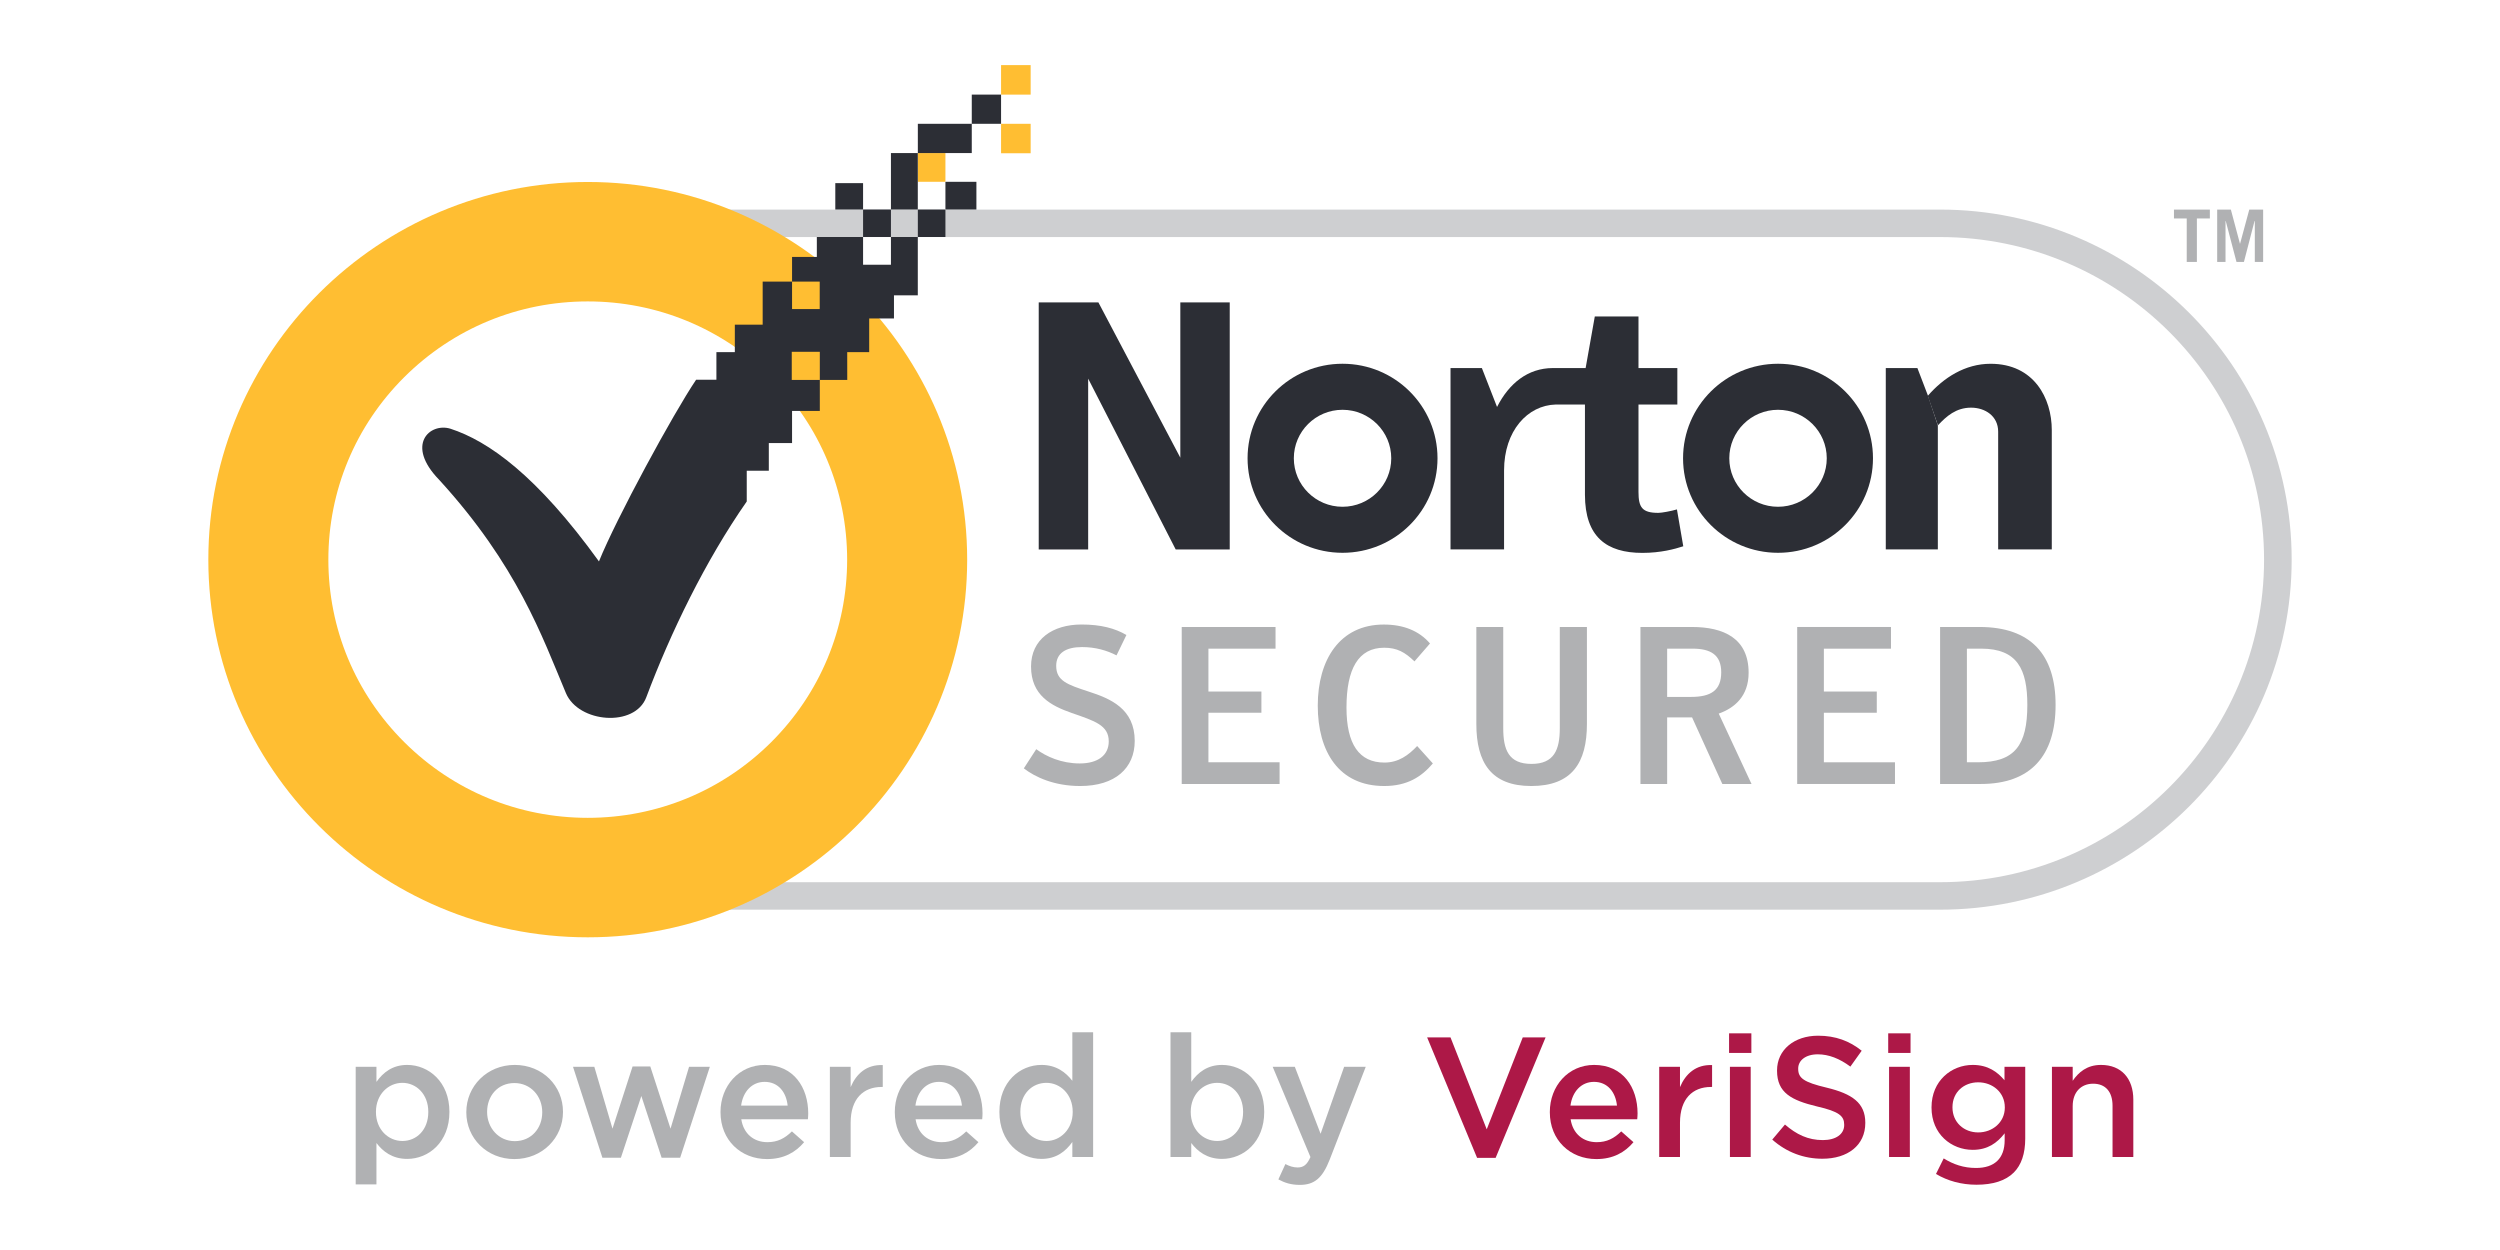
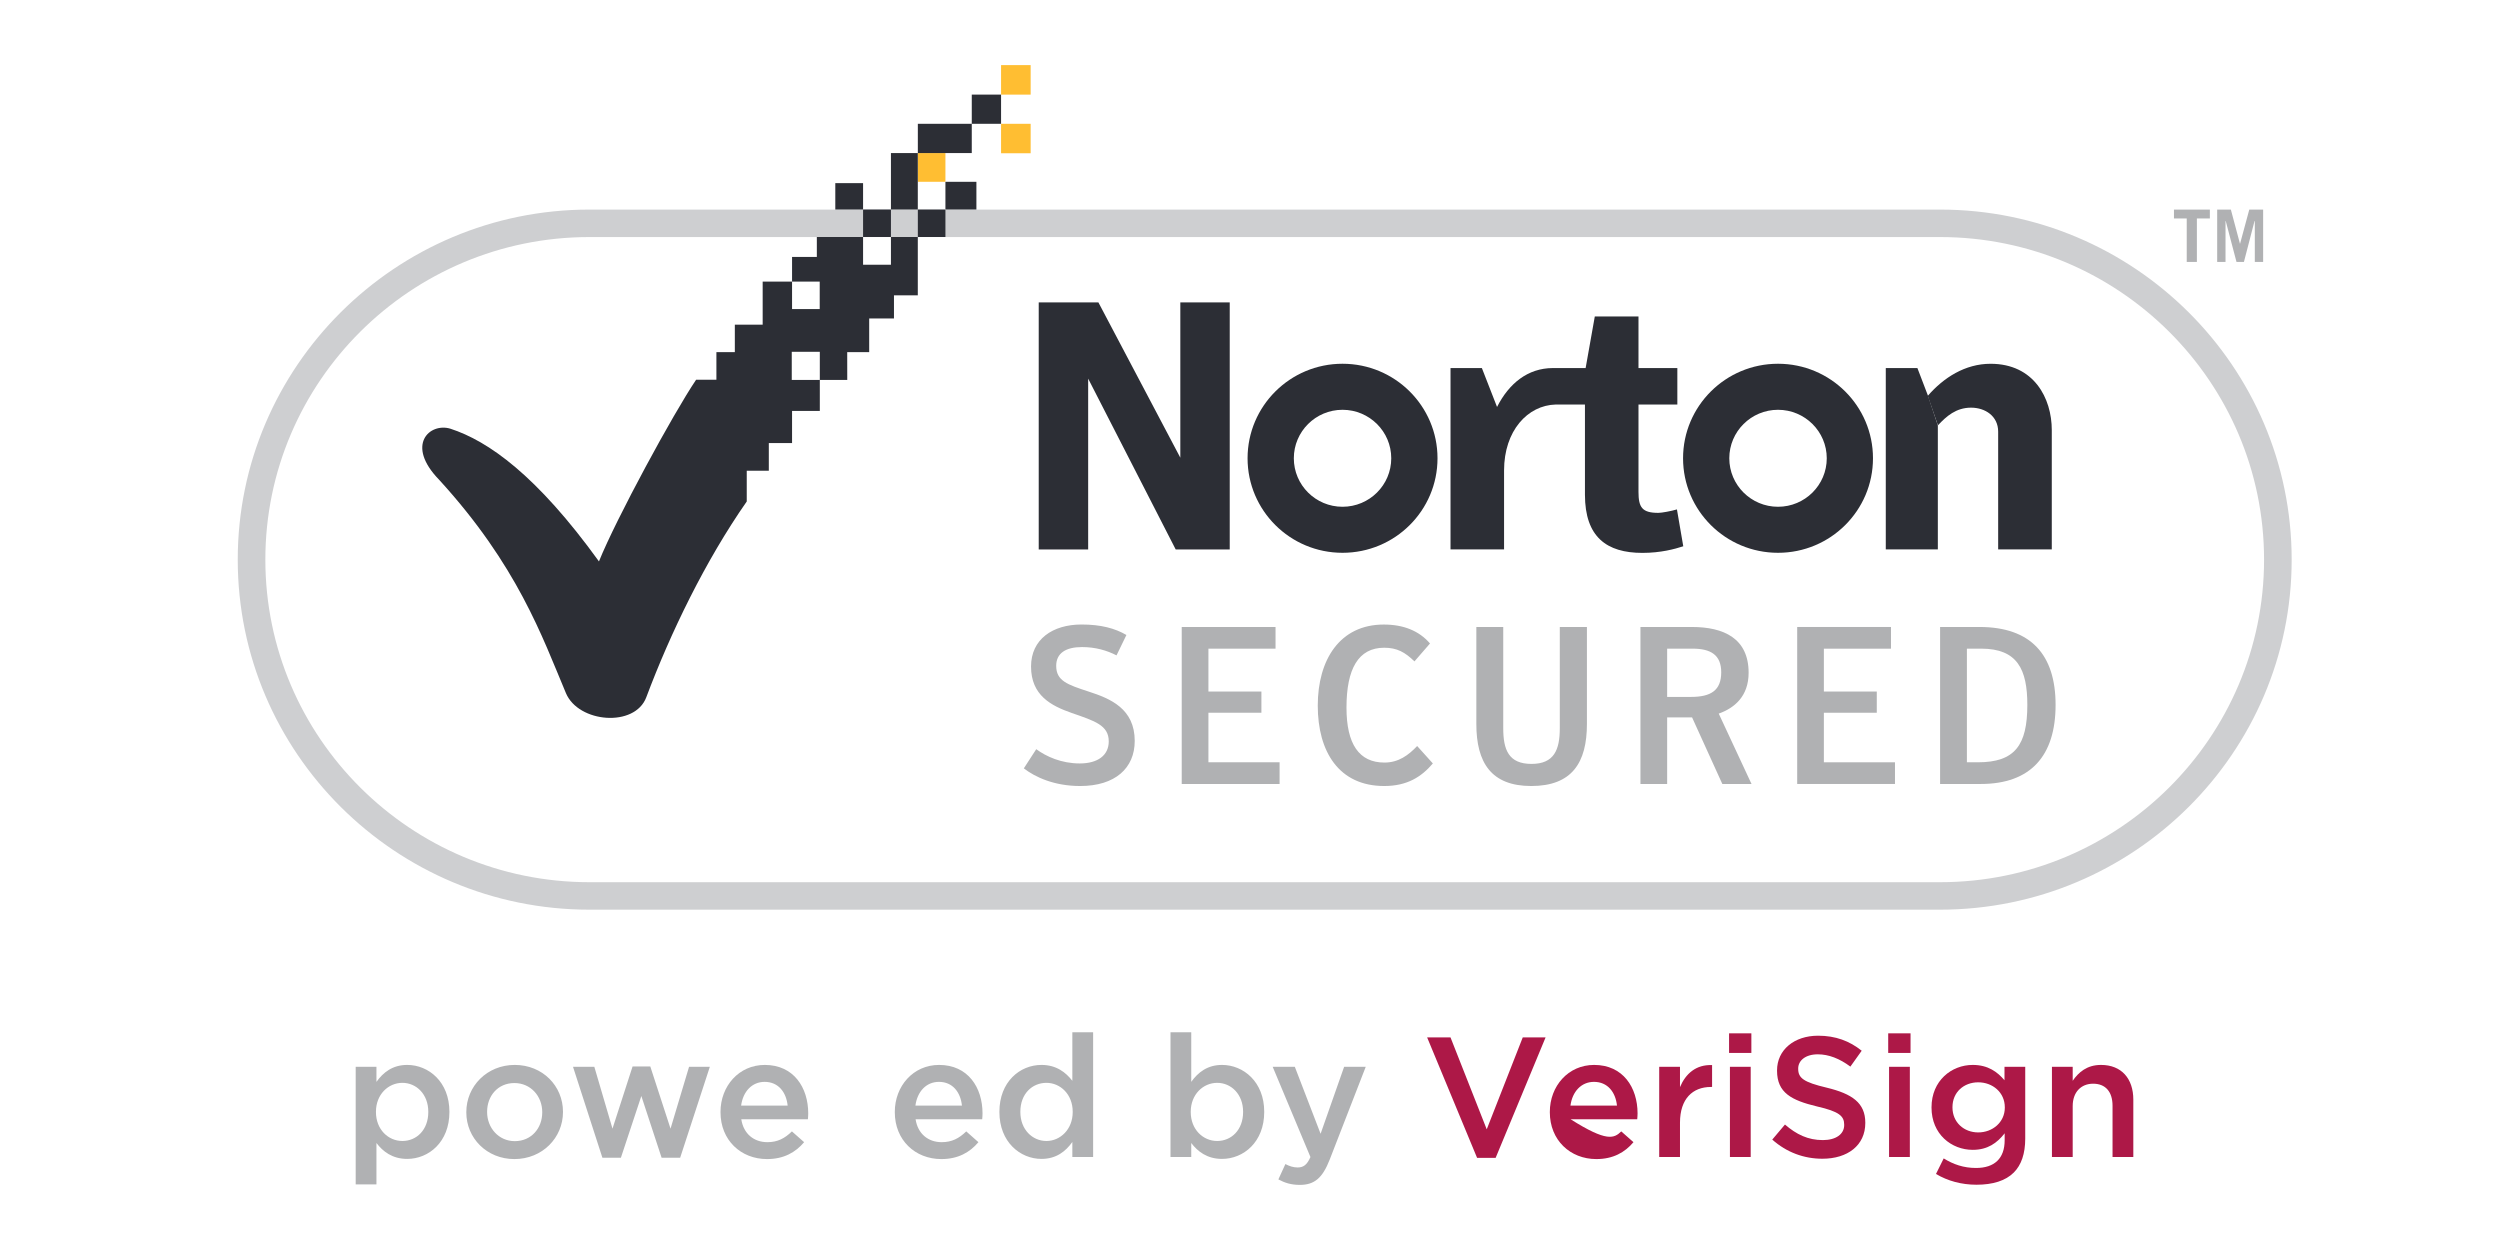
<svg xmlns="http://www.w3.org/2000/svg" width="192" height="96" viewBox="0 0 192 96" fill="none">
  <rect width="192" height="96" fill="white" />
  <path d="M148.994 18.206C162.716 18.206 173.88 29.32 173.88 42.981C173.88 56.639 162.716 67.753 148.994 67.753H45.265C31.541 67.753 20.379 56.639 20.379 42.981C20.379 29.32 31.541 18.206 45.265 18.206H148.994V18.206Z" fill="white" />
  <path fill-rule="evenodd" clip-rule="evenodd" d="M148.994 69.863H45.265C30.372 69.863 18.259 57.803 18.259 42.981C18.259 28.156 30.372 16.096 45.265 16.096H148.994C163.885 16.096 176 28.156 176 42.981C176 57.803 163.885 69.863 148.994 69.863ZM45.265 18.206C31.541 18.206 20.379 29.32 20.379 42.981C20.379 56.639 31.541 67.753 45.265 67.753H148.994C162.716 67.753 173.88 56.639 173.88 42.981C173.88 29.32 162.716 18.206 148.994 18.206H45.265V18.206Z" fill="#CECFD1" />
  <path fill-rule="evenodd" clip-rule="evenodd" d="M143.845 35.196C143.845 39.206 140.582 42.455 136.551 42.455C132.525 42.455 129.259 39.206 129.259 35.196C129.259 31.187 132.525 27.936 136.551 27.936C140.582 27.936 143.845 31.187 143.845 35.196V35.196ZM140.295 35.196C140.295 33.14 138.617 31.472 136.551 31.472C134.487 31.472 132.81 33.14 132.81 35.196C132.81 37.253 134.487 38.92 136.551 38.92C138.617 38.92 140.295 37.253 140.295 35.196V35.196ZM110.401 35.196C110.401 39.206 107.136 42.455 103.105 42.455C99.079 42.455 95.813 39.206 95.813 35.196C95.813 31.187 99.079 27.936 103.105 27.936C107.136 27.936 110.401 31.187 110.401 35.196V35.196ZM106.848 35.196C106.848 33.14 105.174 31.472 103.105 31.472C101.041 31.472 99.366 33.14 99.366 35.196C99.366 37.253 101.041 38.92 103.105 38.92C105.174 38.92 106.848 37.253 106.848 35.196V35.196Z" fill="#2C2E35" />
  <path d="M129.275 41.954C128.626 42.166 127.546 42.462 126.136 42.462C123.401 42.462 121.724 41.25 121.724 37.992V31.068H119.474C117.324 31.126 115.512 33.079 115.512 36.132V42.194H111.4V28.265H113.807L114.973 31.255C115.896 29.436 117.34 28.275 119.251 28.267H119.439V28.265H121.777L122.481 24.303H125.836V28.265H128.82V31.068H125.836V37.774C125.836 38.961 126.108 39.388 127.356 39.388C127.623 39.388 128.329 39.257 128.789 39.123L129.275 41.954V41.954ZM148.826 32.672V42.194H144.828V28.265H147.256L148.069 30.392" fill="#2C2E35" />
  <path d="M148.051 30.405C149.266 29.001 150.928 27.938 152.875 27.938C156.207 27.938 157.577 30.582 157.577 33.031V42.194H153.459V33.15C153.459 31.956 152.461 31.308 151.378 31.308C150.227 31.308 149.485 31.966 148.834 32.666L148.051 30.405ZM79.774 23.223H84.356L90.649 35.151V23.223H94.443V42.197H90.293L83.571 29.079V42.197H79.774V23.223Z" fill="#2C2E35" />
  <path d="M169.717 16.099V16.776H168.721V20.118H167.941V16.776H166.96V16.099H169.717ZM170.279 20.118V16.099H171.331L172.033 18.732L172.744 16.099H173.809V20.118H173.169V16.974H173.148L172.333 20.118H171.763L170.937 16.974H170.92V20.118H170.279V20.118ZM78.63 59.01L79.583 57.538C80.356 58.104 81.515 58.633 82.928 58.633C84.303 58.633 85.152 58.013 85.152 56.938C85.152 55.698 84.079 55.372 82.318 54.76C80.737 54.208 79.184 53.414 79.184 51.188C79.184 49.1 80.839 47.962 83.062 47.962C84.542 47.962 85.632 48.253 86.509 48.767L85.749 50.333C85.012 49.953 84.132 49.695 83.098 49.695C81.858 49.695 81.116 50.16 81.116 51.137C81.116 52.288 81.977 52.579 83.599 53.11C85.289 53.654 87.147 54.433 87.147 56.903C87.147 58.99 85.647 60.366 82.958 60.366C80.961 60.366 79.494 59.68 78.63 59.01V59.01ZM90.756 48.152H97.961V49.819H92.807V53.11H96.876V54.739H92.807V58.544H98.273V60.209H90.756V48.152V48.152ZM101.204 54.191C101.204 50.672 102.896 47.965 106.274 47.965C107.786 47.965 108.983 48.443 109.824 49.419L108.63 50.795C107.906 50.09 107.293 49.746 106.307 49.746C104.325 49.746 103.41 51.36 103.41 54.345C103.41 57.145 104.375 58.565 106.325 58.565C107.41 58.565 108.17 57.998 108.838 57.295L110.043 58.633C109.166 59.665 108.068 60.366 106.307 60.366C102.825 60.366 101.204 57.725 101.204 54.191V54.191ZM113.383 55.595V48.152H115.449V55.926C115.449 57.583 115.861 58.668 117.619 58.668C119.36 58.668 119.792 57.583 119.792 55.926V48.152H121.876V55.595C121.876 58.582 120.722 60.366 117.601 60.366C114.534 60.366 113.383 58.582 113.383 55.595Z" fill="#B0B1B3" />
  <path fill-rule="evenodd" clip-rule="evenodd" d="M134.518 60.212H132.276L129.951 55.096H128.037V60.212H125.986V48.152H129.938C132.383 48.152 134.294 49.027 134.294 51.668C134.294 53.472 133.209 54.375 131.999 54.805L134.518 60.212V60.212ZM129.864 53.523C131.399 53.523 132.19 53.024 132.19 51.633C132.19 50.295 131.384 49.816 129.984 49.816H128.037V53.523H129.864V53.523Z" fill="#B0B1B3" />
  <path d="M138.025 48.152H145.228V49.819H140.073V53.11H144.137V54.739H140.073V58.544H145.535V60.209H138.025V48.152Z" fill="#B0B1B3" />
  <path fill-rule="evenodd" clip-rule="evenodd" d="M148.999 48.152H152.024C155.97 48.152 157.869 50.279 157.869 54.137C157.869 58.066 155.937 60.209 152.128 60.209H148.999V48.152ZM151.904 58.544C154.733 58.544 155.699 57.244 155.699 54.137C155.699 51.41 154.939 49.816 152.158 49.816H151.058V58.544H151.904Z" fill="#B0B1B3" />
-   <path fill-rule="evenodd" clip-rule="evenodd" d="M45.141 71.986C29.073 71.986 16 58.972 16 42.981C16 26.987 29.073 13.976 45.141 13.976C61.206 13.976 74.276 26.987 74.279 42.981C74.276 58.972 61.206 71.986 45.141 71.986ZM45.141 23.149C39.822 23.149 34.82 25.214 31.053 28.958C27.289 32.707 25.218 37.686 25.218 42.981C25.218 48.273 27.289 53.252 31.053 57.001C34.817 60.745 39.819 62.807 45.141 62.81C50.458 62.807 55.462 60.745 59.228 56.999C62.985 53.252 65.058 48.273 65.061 42.981C65.058 37.686 62.985 32.707 59.226 28.958C55.459 25.214 50.455 23.149 45.141 23.149V23.149Z" fill="#FFBE32" />
  <path d="M79.154 11.77H76.882V9.508H79.154V11.77V11.77ZM79.154 7.267H76.882V5H79.154V7.267V7.267ZM72.609 13.961H70.49V11.755H72.609V13.961Z" fill="#FFBE32" />
  <path d="M68.424 18.201H66.284V16.091H68.424V18.201ZM74.988 16.091H72.609V13.963H74.988V16.091Z" fill="#2C2E35" />
  <path d="M64.151 14.067H66.284V16.091H64.151V14.067V14.067ZM72.609 18.201H70.49V16.091H72.609V18.201ZM76.882 9.508H74.632V7.267H76.882V9.508ZM74.632 11.755H70.49V9.508H74.632V11.755ZM68.424 11.755H70.487V16.091H68.424V11.755ZM70.487 18.201V22.684H68.657V24.46H66.754V27.043H65.066L65.069 29.18H62.962V27.02H60.807V29.18H62.962V31.558H60.83V34.025H59.045V36.153H57.35V38.513C54.171 43.067 51.487 48.612 49.637 53.545C48.765 55.883 44.429 55.526 43.463 53.232C41.634 48.883 39.74 43.431 33.727 36.848C31.109 34.159 33.008 32.449 34.583 32.922C37.506 33.871 41.219 36.497 46 43.117C47.324 39.829 51.711 31.753 53.462 29.163H55.02V27.043H56.435V24.933H58.573V21.626H60.83V23.734H62.954V21.626H60.83V19.734H62.733V18.201H66.284V20.331H68.424V18.201H70.487V18.201Z" fill="#2C2E35" />
  <path fill-rule="evenodd" clip-rule="evenodd" d="M27.317 81.93H28.911V83.087C29.427 82.363 30.151 81.786 31.272 81.786C32.919 81.786 34.515 83.087 34.515 85.381V85.406C34.515 87.704 32.931 89.004 31.272 89.004C30.126 89.004 29.399 88.427 28.911 87.782V90.96H27.317V81.93V81.93ZM32.893 85.406V85.381C32.893 84.043 31.983 83.162 30.903 83.162C29.821 83.162 28.873 84.055 28.873 85.381V85.406C28.873 86.745 29.821 87.628 30.903 87.628C31.996 87.628 32.893 86.773 32.893 85.406ZM35.813 85.434V85.406C35.813 83.426 37.397 81.786 39.534 81.786C41.669 81.786 43.237 83.4 43.237 85.381V85.406C43.237 87.377 41.656 89.017 39.506 89.017C37.384 89.017 35.813 87.403 35.813 85.434V85.434ZM41.644 85.434V85.406C41.644 84.187 40.759 83.178 39.506 83.178C38.228 83.178 37.41 84.174 37.41 85.381V85.406C37.41 86.616 38.294 87.64 39.534 87.64C40.825 87.64 41.644 86.628 41.644 85.434V85.434Z" fill="#B0B1B3" />
  <path d="M44.007 81.93H45.644L47.039 86.681L48.582 81.903H49.942L51.497 86.681L52.92 81.93H54.516L52.237 88.913H50.811L49.255 84.174L47.685 88.913H46.264L44.007 81.93V81.93Z" fill="#B0B1B3" />
  <path fill-rule="evenodd" clip-rule="evenodd" d="M55.335 85.422V85.394C55.335 83.413 56.748 81.786 58.738 81.786C60.951 81.786 62.072 83.517 62.072 85.513C62.072 85.657 62.059 85.801 62.047 85.96H56.931C57.104 87.086 57.907 87.719 58.936 87.719C59.714 87.719 60.268 87.43 60.819 86.891L61.757 87.719C61.096 88.506 60.186 89.017 58.908 89.017C56.893 89.017 55.335 87.559 55.335 85.422V85.422ZM60.491 84.908C60.385 83.886 59.78 83.087 58.725 83.087C57.749 83.087 57.063 83.833 56.918 84.908H60.491Z" fill="#B0B1B3" />
-   <path d="M63.734 81.93H65.33V83.491C65.765 82.454 66.568 81.746 67.796 81.799V83.479H67.704C66.306 83.479 65.33 84.384 65.33 86.221V88.86H63.734V81.93V81.93Z" fill="#B0B1B3" />
  <path fill-rule="evenodd" clip-rule="evenodd" d="M68.721 85.422V85.394C68.721 83.413 70.134 81.786 72.124 81.786C74.34 81.786 75.458 83.517 75.458 85.513C75.458 85.657 75.446 85.801 75.433 85.96H70.317C70.49 87.086 71.293 87.719 72.322 87.719C73.1 87.719 73.654 87.43 74.208 86.891L75.143 87.719C74.482 88.506 73.575 89.017 72.297 89.017C70.279 89.017 68.721 87.559 68.721 85.422ZM73.877 84.908C73.771 83.886 73.166 83.087 72.111 83.087C71.135 83.087 70.449 83.833 70.304 84.908H73.877ZM76.754 85.406V85.381C76.754 83.087 78.323 81.786 79.985 81.786C81.131 81.786 81.855 82.363 82.356 83.006V79.279H83.952V88.86H82.356V87.704C81.843 88.427 81.118 89.004 79.985 89.004C78.348 89.004 76.754 87.704 76.754 85.406V85.406ZM82.384 85.406V85.381C82.384 84.043 81.433 83.162 80.366 83.162C79.273 83.162 78.363 84.005 78.363 85.381V85.406C78.363 86.745 79.286 87.628 80.366 87.628C81.433 87.628 82.384 86.732 82.384 85.406ZM91.488 87.782V88.86H89.894V79.279H91.488V83.087C92.004 82.363 92.728 81.786 93.849 81.786C95.496 81.786 97.092 83.087 97.092 85.381V85.406C97.092 87.704 95.508 89.004 93.849 89.004C92.702 89.004 91.975 88.427 91.488 87.782V87.782ZM95.47 85.406V85.381C95.47 84.043 94.56 83.162 93.48 83.162C92.397 83.162 91.449 84.055 91.449 85.381V85.406C91.449 86.745 92.397 87.628 93.48 87.628C94.573 87.628 95.47 86.773 95.47 85.406Z" fill="#B0B1B3" />
  <path d="M98.179 90.578L98.718 89.399C99.008 89.555 99.326 89.662 99.653 89.662C100.103 89.662 100.38 89.462 100.642 88.86L97.742 81.93H99.442L101.422 87.074L103.229 81.93H104.889L102.121 89.057C101.567 90.474 100.947 91 99.826 91C99.155 91 98.667 90.841 98.179 90.578Z" fill="#B0B1B3" />
  <path d="M109.603 79.671H111.398L114.181 86.732L116.948 79.671H118.702L114.864 88.925H113.441L109.603 79.671V79.671Z" fill="#AD1847" />
-   <path fill-rule="evenodd" clip-rule="evenodd" d="M119.027 85.422V85.394C119.027 83.413 120.44 81.786 122.43 81.786C124.646 81.786 125.765 83.517 125.765 85.513C125.765 85.657 125.752 85.801 125.739 85.96H120.623C120.796 87.086 121.599 87.719 122.629 87.719C123.406 87.719 123.96 87.43 124.512 86.891L125.45 87.719C124.789 88.506 123.881 89.017 122.601 89.017C120.585 89.017 119.027 87.559 119.027 85.422ZM124.184 84.908C124.077 83.886 123.472 83.087 122.418 83.087C121.442 83.087 120.755 83.833 120.611 84.908H124.184Z" fill="#AD1847" />
+   <path fill-rule="evenodd" clip-rule="evenodd" d="M119.027 85.422V85.394C119.027 83.413 120.44 81.786 122.43 81.786C124.646 81.786 125.765 83.517 125.765 85.513C125.765 85.657 125.752 85.801 125.739 85.96H120.623C123.406 87.719 123.96 87.43 124.512 86.891L125.45 87.719C124.789 88.506 123.881 89.017 122.601 89.017C120.585 89.017 119.027 87.559 119.027 85.422ZM124.184 84.908C124.077 83.886 123.472 83.087 122.418 83.087C121.442 83.087 120.755 83.833 120.611 84.908H124.184Z" fill="#AD1847" />
  <path d="M127.427 81.93H129.023V83.491C129.458 82.454 130.263 81.746 131.488 81.799V83.479H131.397C129.999 83.479 129.023 84.384 129.023 86.221V88.86H127.427V81.93ZM132.792 79.358H134.505V80.865H132.792V79.358ZM132.858 81.93H134.454V88.86H132.858V81.93ZM136.109 87.521L137.085 86.365C137.969 87.127 138.851 87.559 139.997 87.559C141.001 87.559 141.634 87.102 141.634 86.406V86.378C141.634 85.723 141.265 85.368 139.55 84.976C137.585 84.503 136.477 83.927 136.477 82.231V82.206C136.477 80.63 137.796 79.542 139.629 79.542C140.973 79.542 142.043 79.947 142.978 80.696L142.109 81.915C141.278 81.298 140.447 80.972 139.603 80.972C138.653 80.972 138.101 81.457 138.101 82.062V82.087C138.101 82.796 138.521 83.112 140.289 83.532C142.241 84.005 143.255 84.698 143.255 86.224V86.246C143.255 87.967 141.896 88.991 139.959 88.991C138.548 88.991 137.217 88.506 136.109 87.521V87.521ZM145.014 79.358H146.73V80.865H145.014V79.358V79.358ZM145.08 81.93H146.676V88.86H145.08V81.93V81.93Z" fill="#AD1847" />
  <path fill-rule="evenodd" clip-rule="evenodd" d="M148.684 90.16L149.276 88.966C150.016 89.424 150.806 89.7 151.757 89.7C153.18 89.7 153.958 88.966 153.958 87.572V87.036C153.378 87.782 152.651 88.308 151.505 88.308C149.871 88.308 148.341 87.102 148.341 85.065V85.04C148.341 82.993 149.883 81.786 151.505 81.786C152.679 81.786 153.403 82.323 153.945 82.965V81.93H155.538V87.441C155.538 88.609 155.236 89.475 154.656 90.054C154.024 90.684 153.048 90.987 151.795 90.987C150.648 90.987 149.579 90.696 148.684 90.16V90.16ZM153.97 85.065V85.04C153.97 83.899 153.035 83.122 151.927 83.122C150.819 83.122 149.95 83.886 149.95 85.027V85.052C149.95 86.196 150.831 86.97 151.927 86.97C153.035 86.97 153.97 86.183 153.97 85.065Z" fill="#AD1847" />
  <path d="M157.589 81.93H159.183V83.006C159.633 82.35 160.278 81.786 161.358 81.786C162.929 81.786 163.839 82.836 163.839 84.45V88.86H162.243V84.921C162.243 83.846 161.702 83.228 160.754 83.228C159.828 83.228 159.183 83.873 159.183 84.949V88.86H157.589V81.93Z" fill="#AD1847" />
</svg>